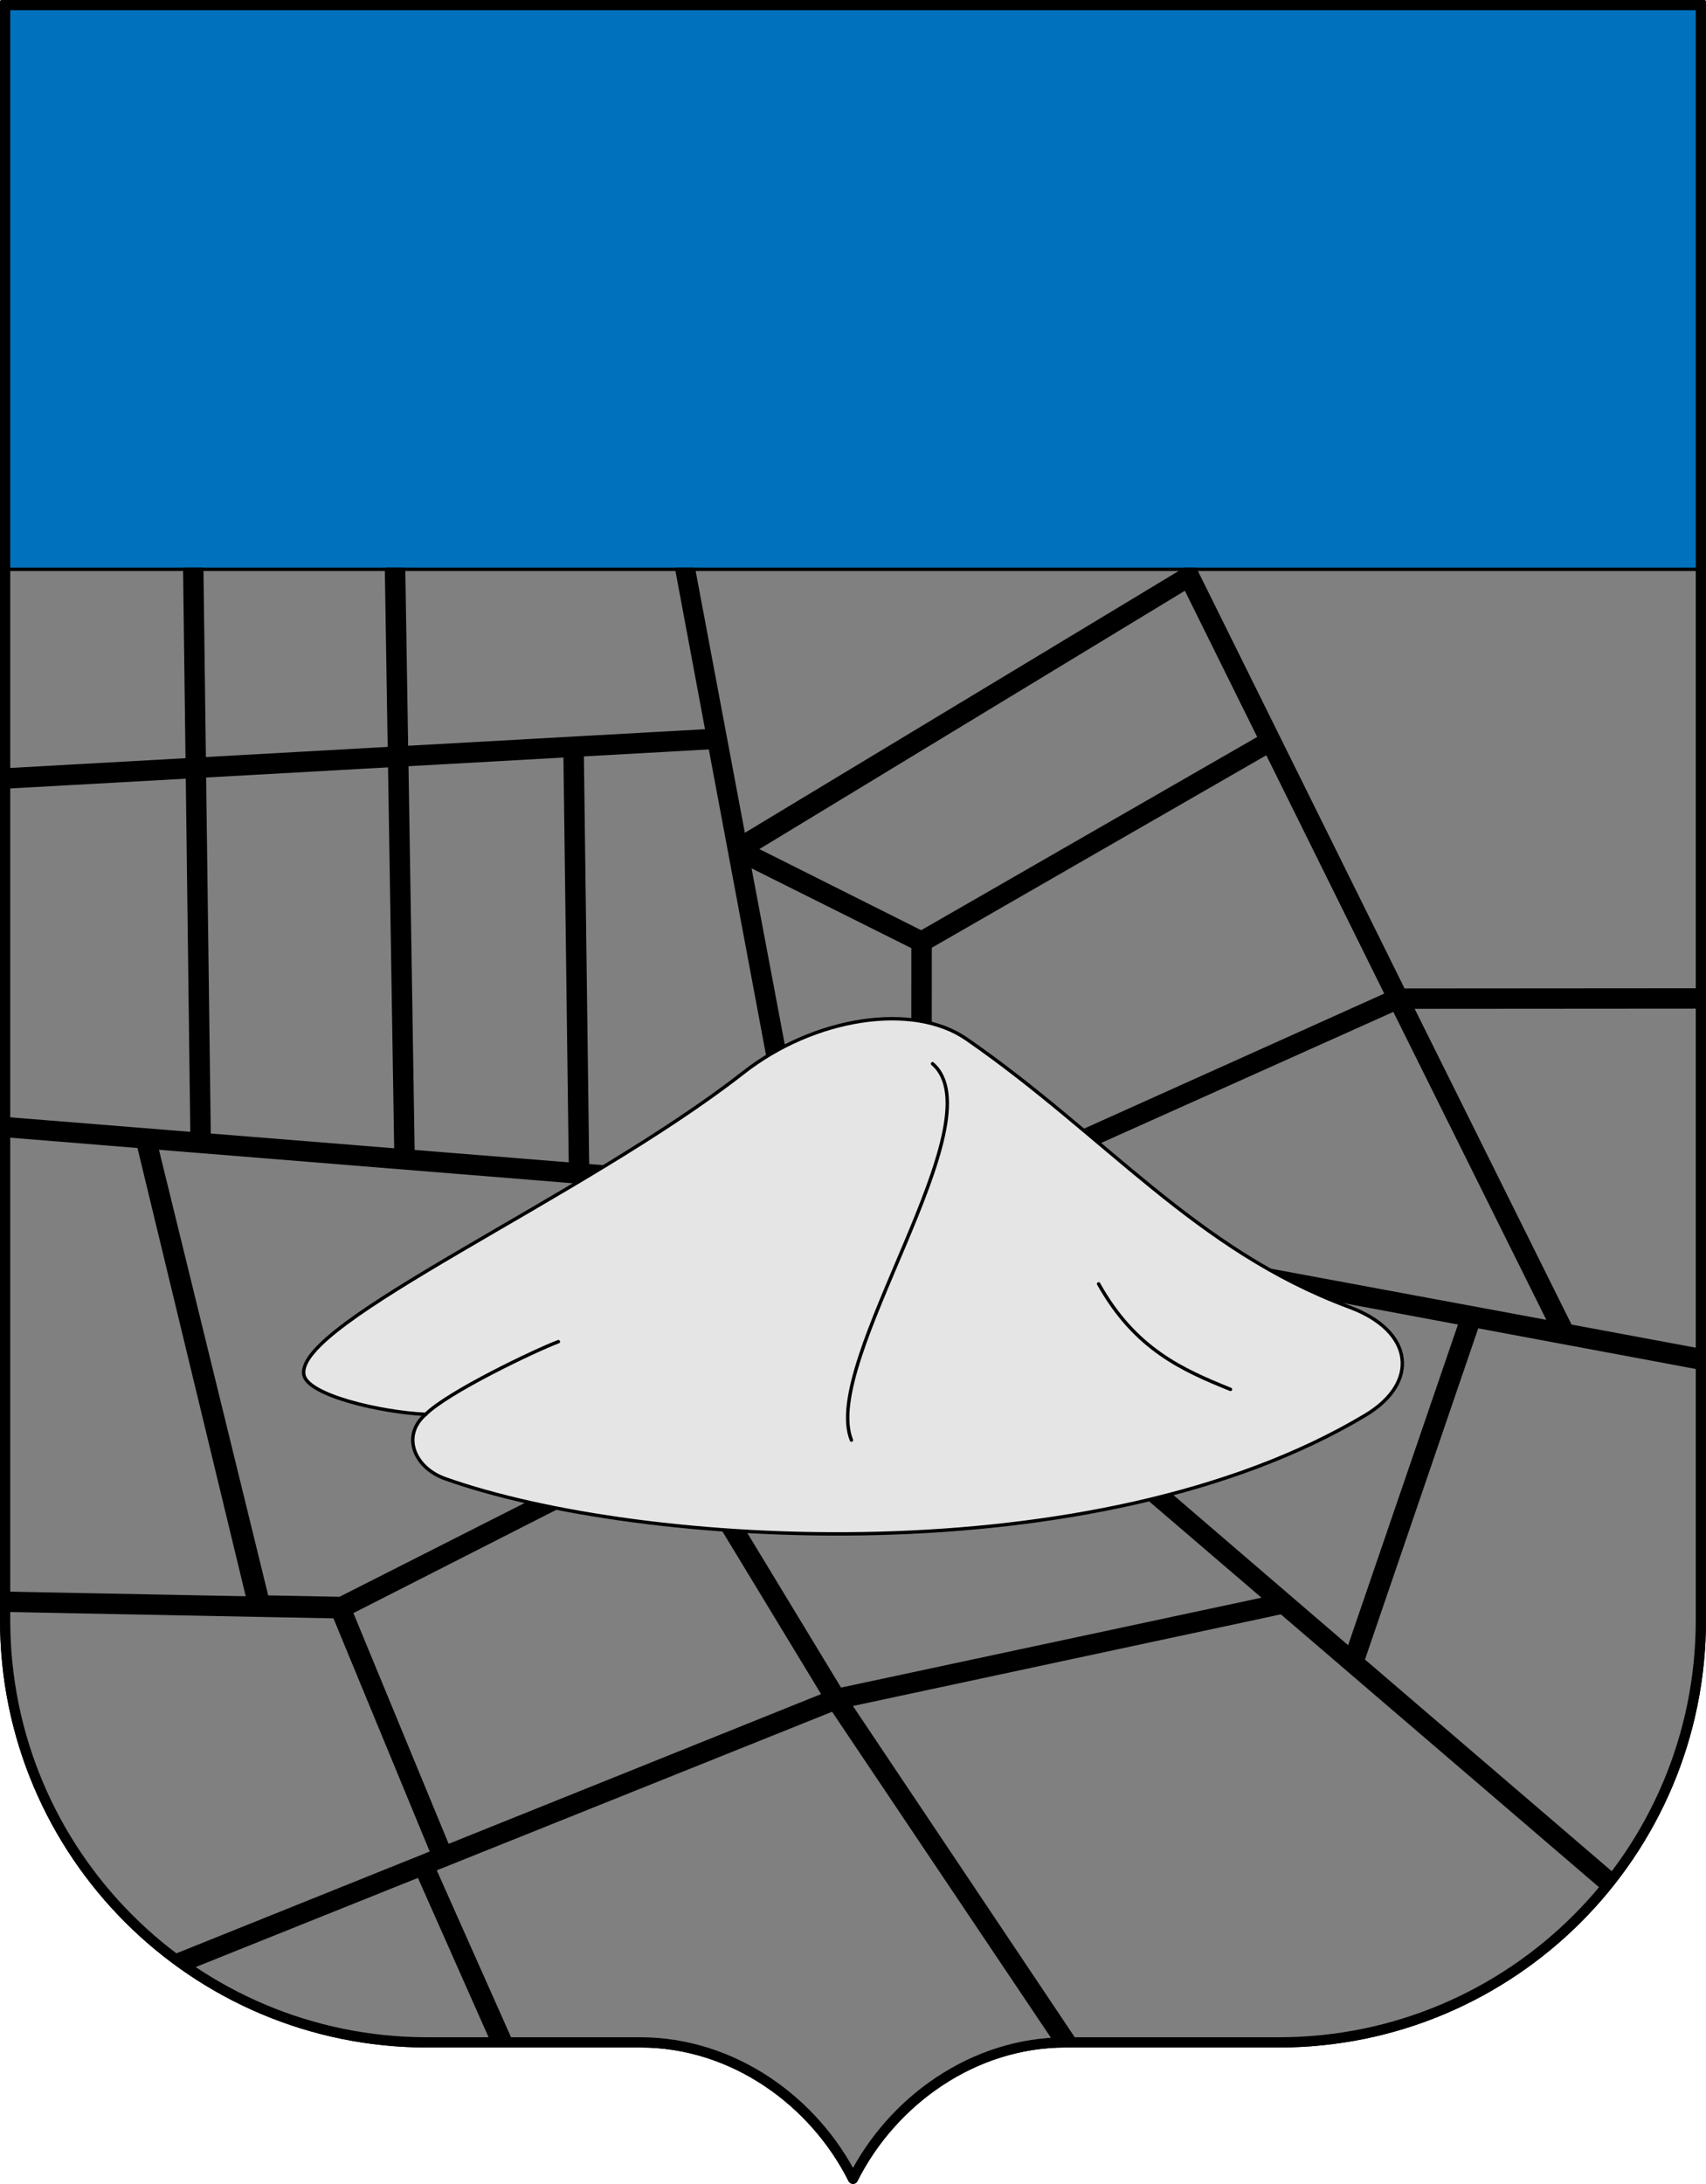
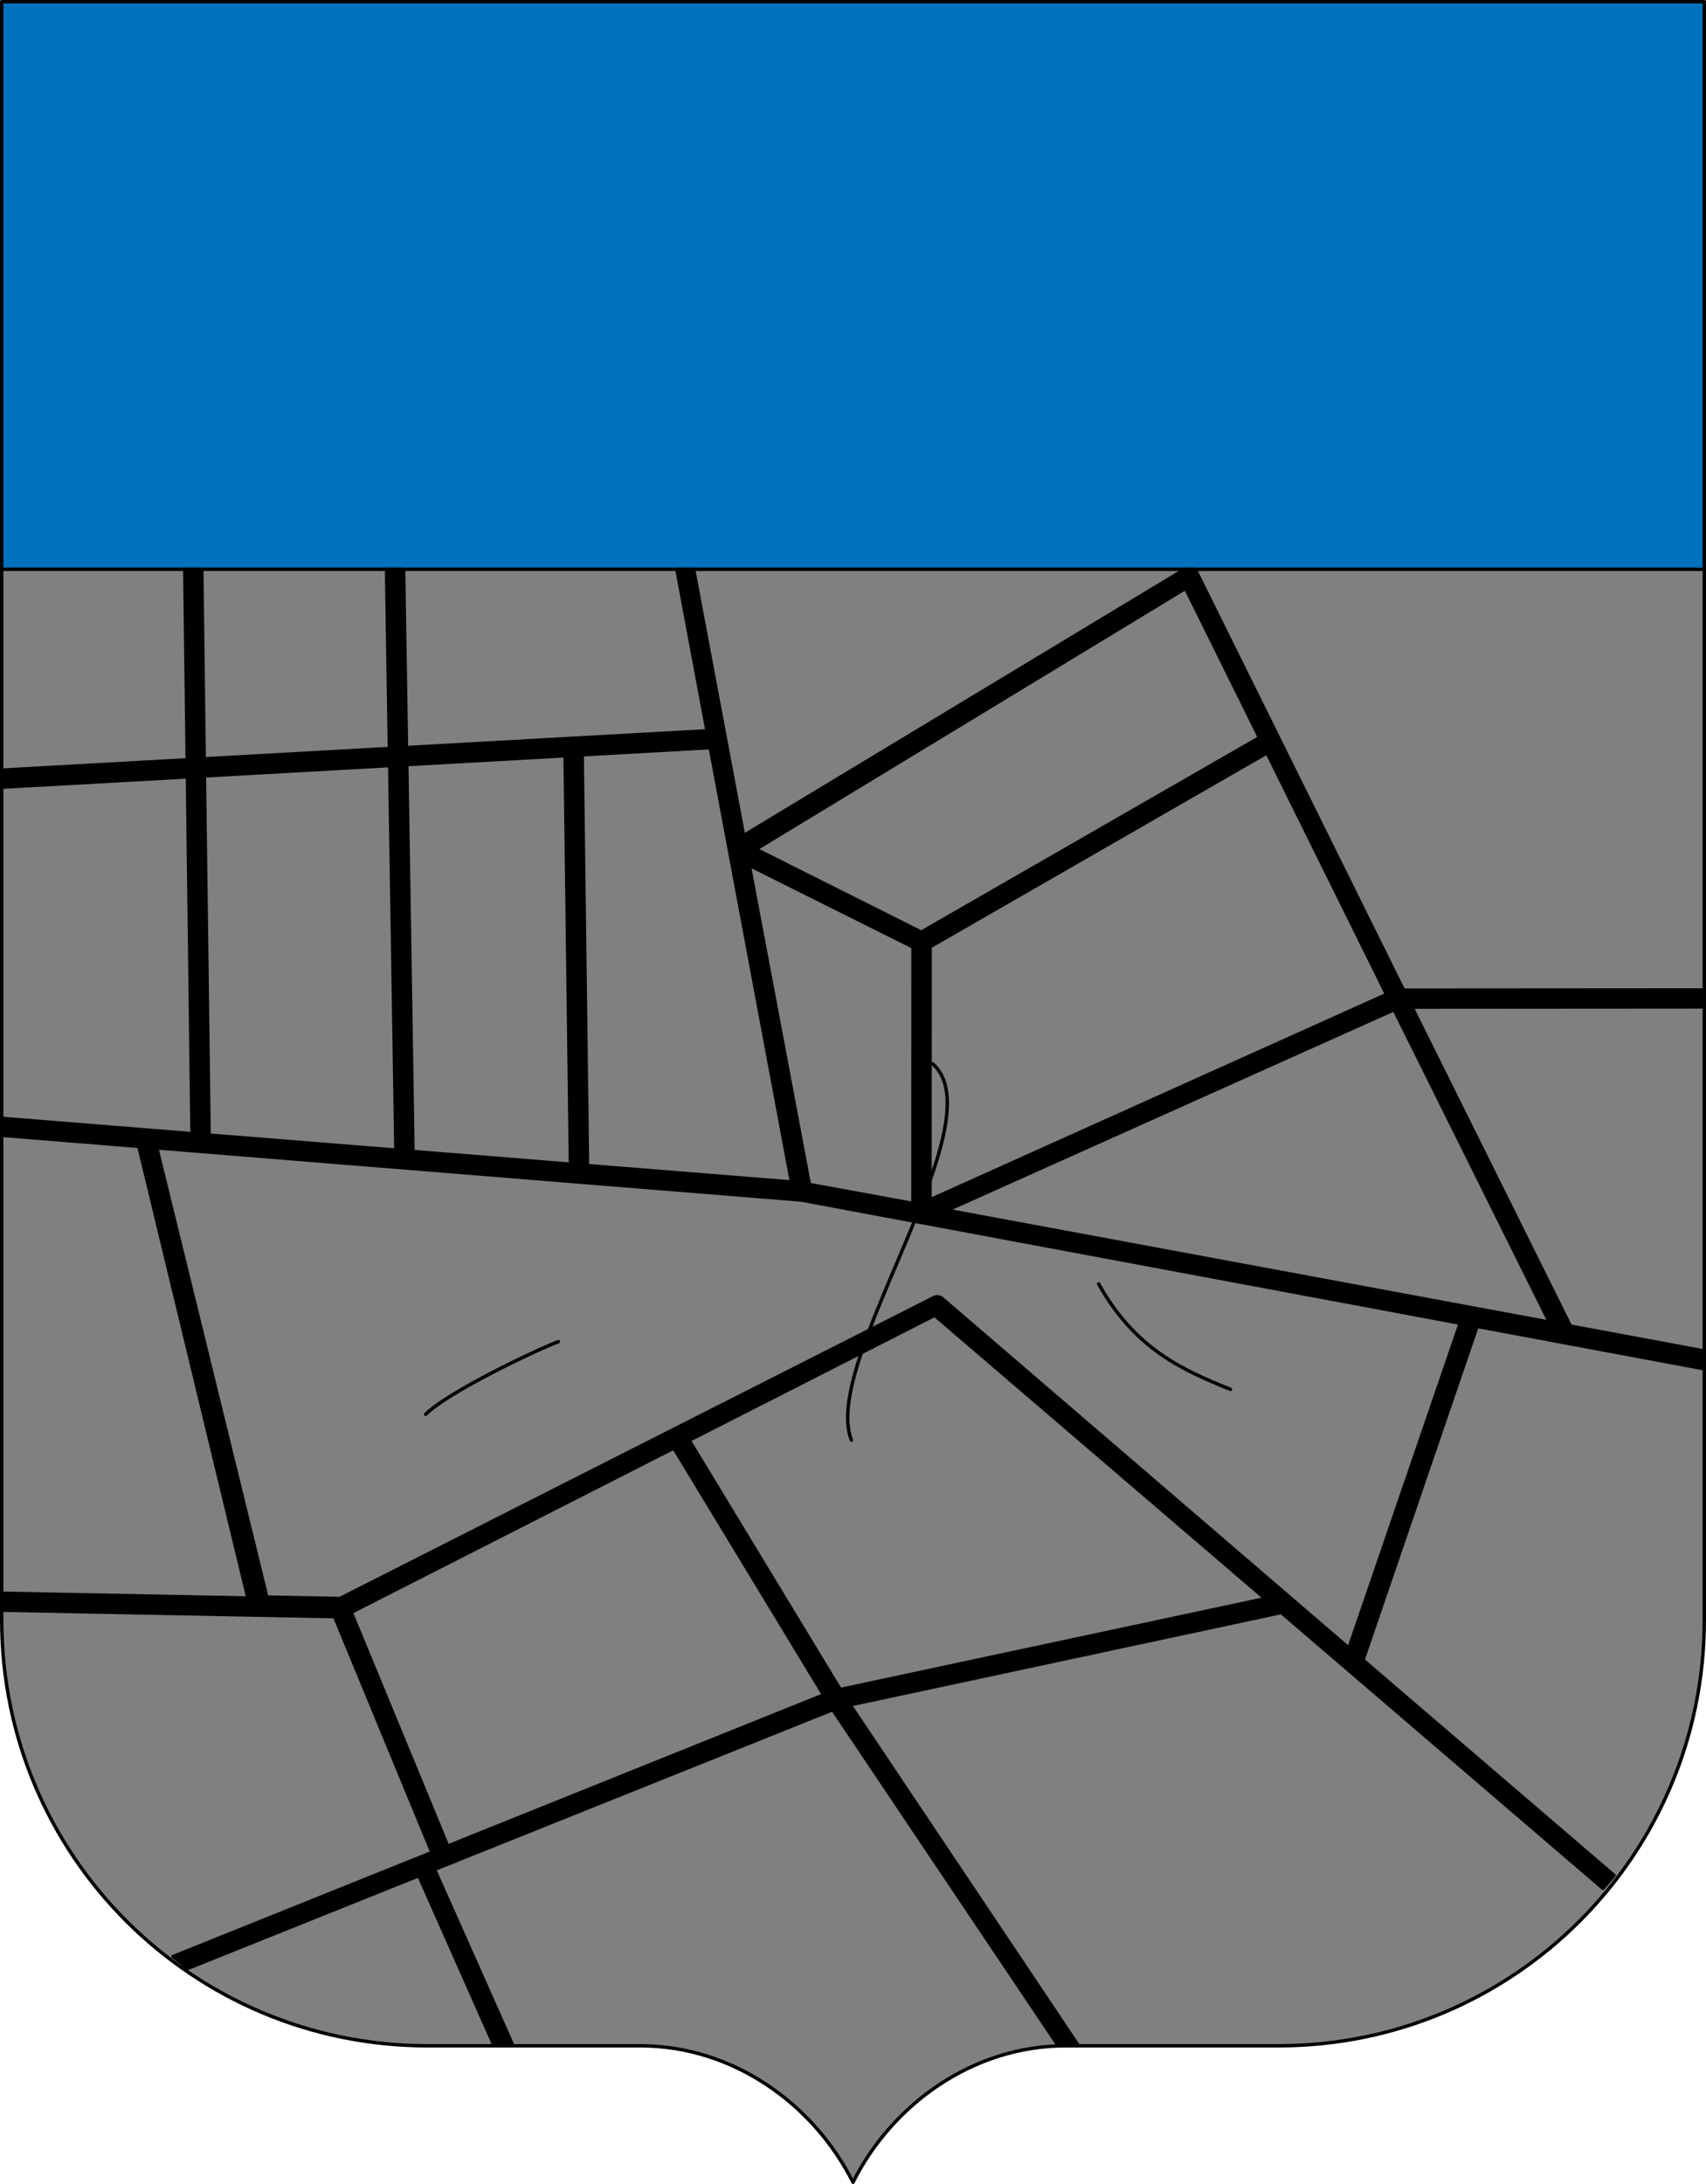
<svg xmlns="http://www.w3.org/2000/svg" viewBox="0 0 500 640">
  <g stroke="#000" stroke-linecap="round" stroke-linejoin="round">
    <path d="m.5.5v474.25c0 68.898 55.852 124.75 124.75 124.75h62.375c27.289 0 50.92 17.163 62.375 40 11.455-22.837 35.086-40 62.375-40h62.375c68.898 0 124.75-55.852 124.75-124.75v-474.25z" fill="#808080" />
    <path d="m.5.5v166.333h499v-166.333z" fill="#0071bc" />
  </g>
  <g stroke="#000" stroke-linecap="round" stroke-linejoin="round">
    <path d="m54.156 166.833.719 55.823-54.375 3.031v5l54.438-3.031 1.344 104.562-55.781-4.5v4.969l40.188 3.25 31.969 132.344-72.156-1.406v4.969l97.562 1.906 28.531 69.094-75.875 30.5 4.406 3.438 67.625-27.125 22.094 49.844h5.5l-23-51.688 116.719-46.812 66.125 98.5h5.875l-66.906-99.906 126.375-27.062 94.25 80.812 3.25-3.781-73.562-63.094 33.438-97.781 66.594 12.438v-5.219l-39.25-7.312-46.438-93.469 85.688-.062v-4.969l-88.156.062-61.062-123.323h-3.062l-129.281 78.011-14.656-78.011h-4.906l8.844 47.323-88.094 4.906-.844-52.23h-5l.844 52.511-54.281 3.031-.719-55.542zm293.312 5.573 21.656 43.75-99.125 57-48.465-24.3zm-139.312 46.688 23.812 127.281-59.781-4.812-1.562-120.375zm163.188 1.531 35.031 70.781-133.812 60.188.031-74.156zm-205.719.844 1.562 119.688-46.156-3.719-1.812-113.375zm-51.406 2.875 1.812 112.688-54.75-4.406-1.375-105.25zm105.375 29.219 48 23.969-.031 75.125-30.344-5.558zm189 42.312 45.5 91.562-176.556-32.782zm-362.656 40.5 188.875 15.281 193.156 36.094-32.625 95.219-119.091-102.327c-.902-.773-1.801-.776-2.719-.312l-173.914 88.096-21.411-.417zm228 49.062 96.875 83.031-124.562 26.625-44.281-73.031zm-76.438 38.906 43.875 72.344-110.156 44.281-28.281-68.5z" />
-     <path d="m89.055 402.857c-2.646-15.225 82.438-52.207 128.786-88.5 20.832-16.312 49.724-20.729 65.384-9.907 40.885 28.255 67.141 61.886 112.275 78.593 18.794 6.957 20.706 22.08 4.623 31.701-78.733 47.101-212.252 38.979-269.66 18.566-9.056-3.22-12.951-12.632-5.708-18.85-13.244-.609-34.66-5.622-35.699-11.604z" fill="#e5e5e5" />
    <path d="m124.755 414.461c6.4-6.45 31.989-18.707 38.897-21.297" fill="none" />
    <path d="m273.318 311.716c19.332 16.776-33.018 87.396-23.776 110.294" fill="none" />
    <path d="m321.982 376.223c10.678 19.132 24.61 25.244 38.651 30.921" fill="none" />
  </g>
-   <path d="m1.5 1.5v473.25c0 68.35 55.4 123.75 123.75 123.75h62.375c27.18 0 50.966 17.254 62.375 40 11.409-22.746 35.195-40 62.375-40h62.375c68.35 0 123.75-55.4 123.75-123.75v-473.25z" fill="none" stroke="#000" stroke-linecap="round" stroke-linejoin="round" stroke-width="3" />
</svg>